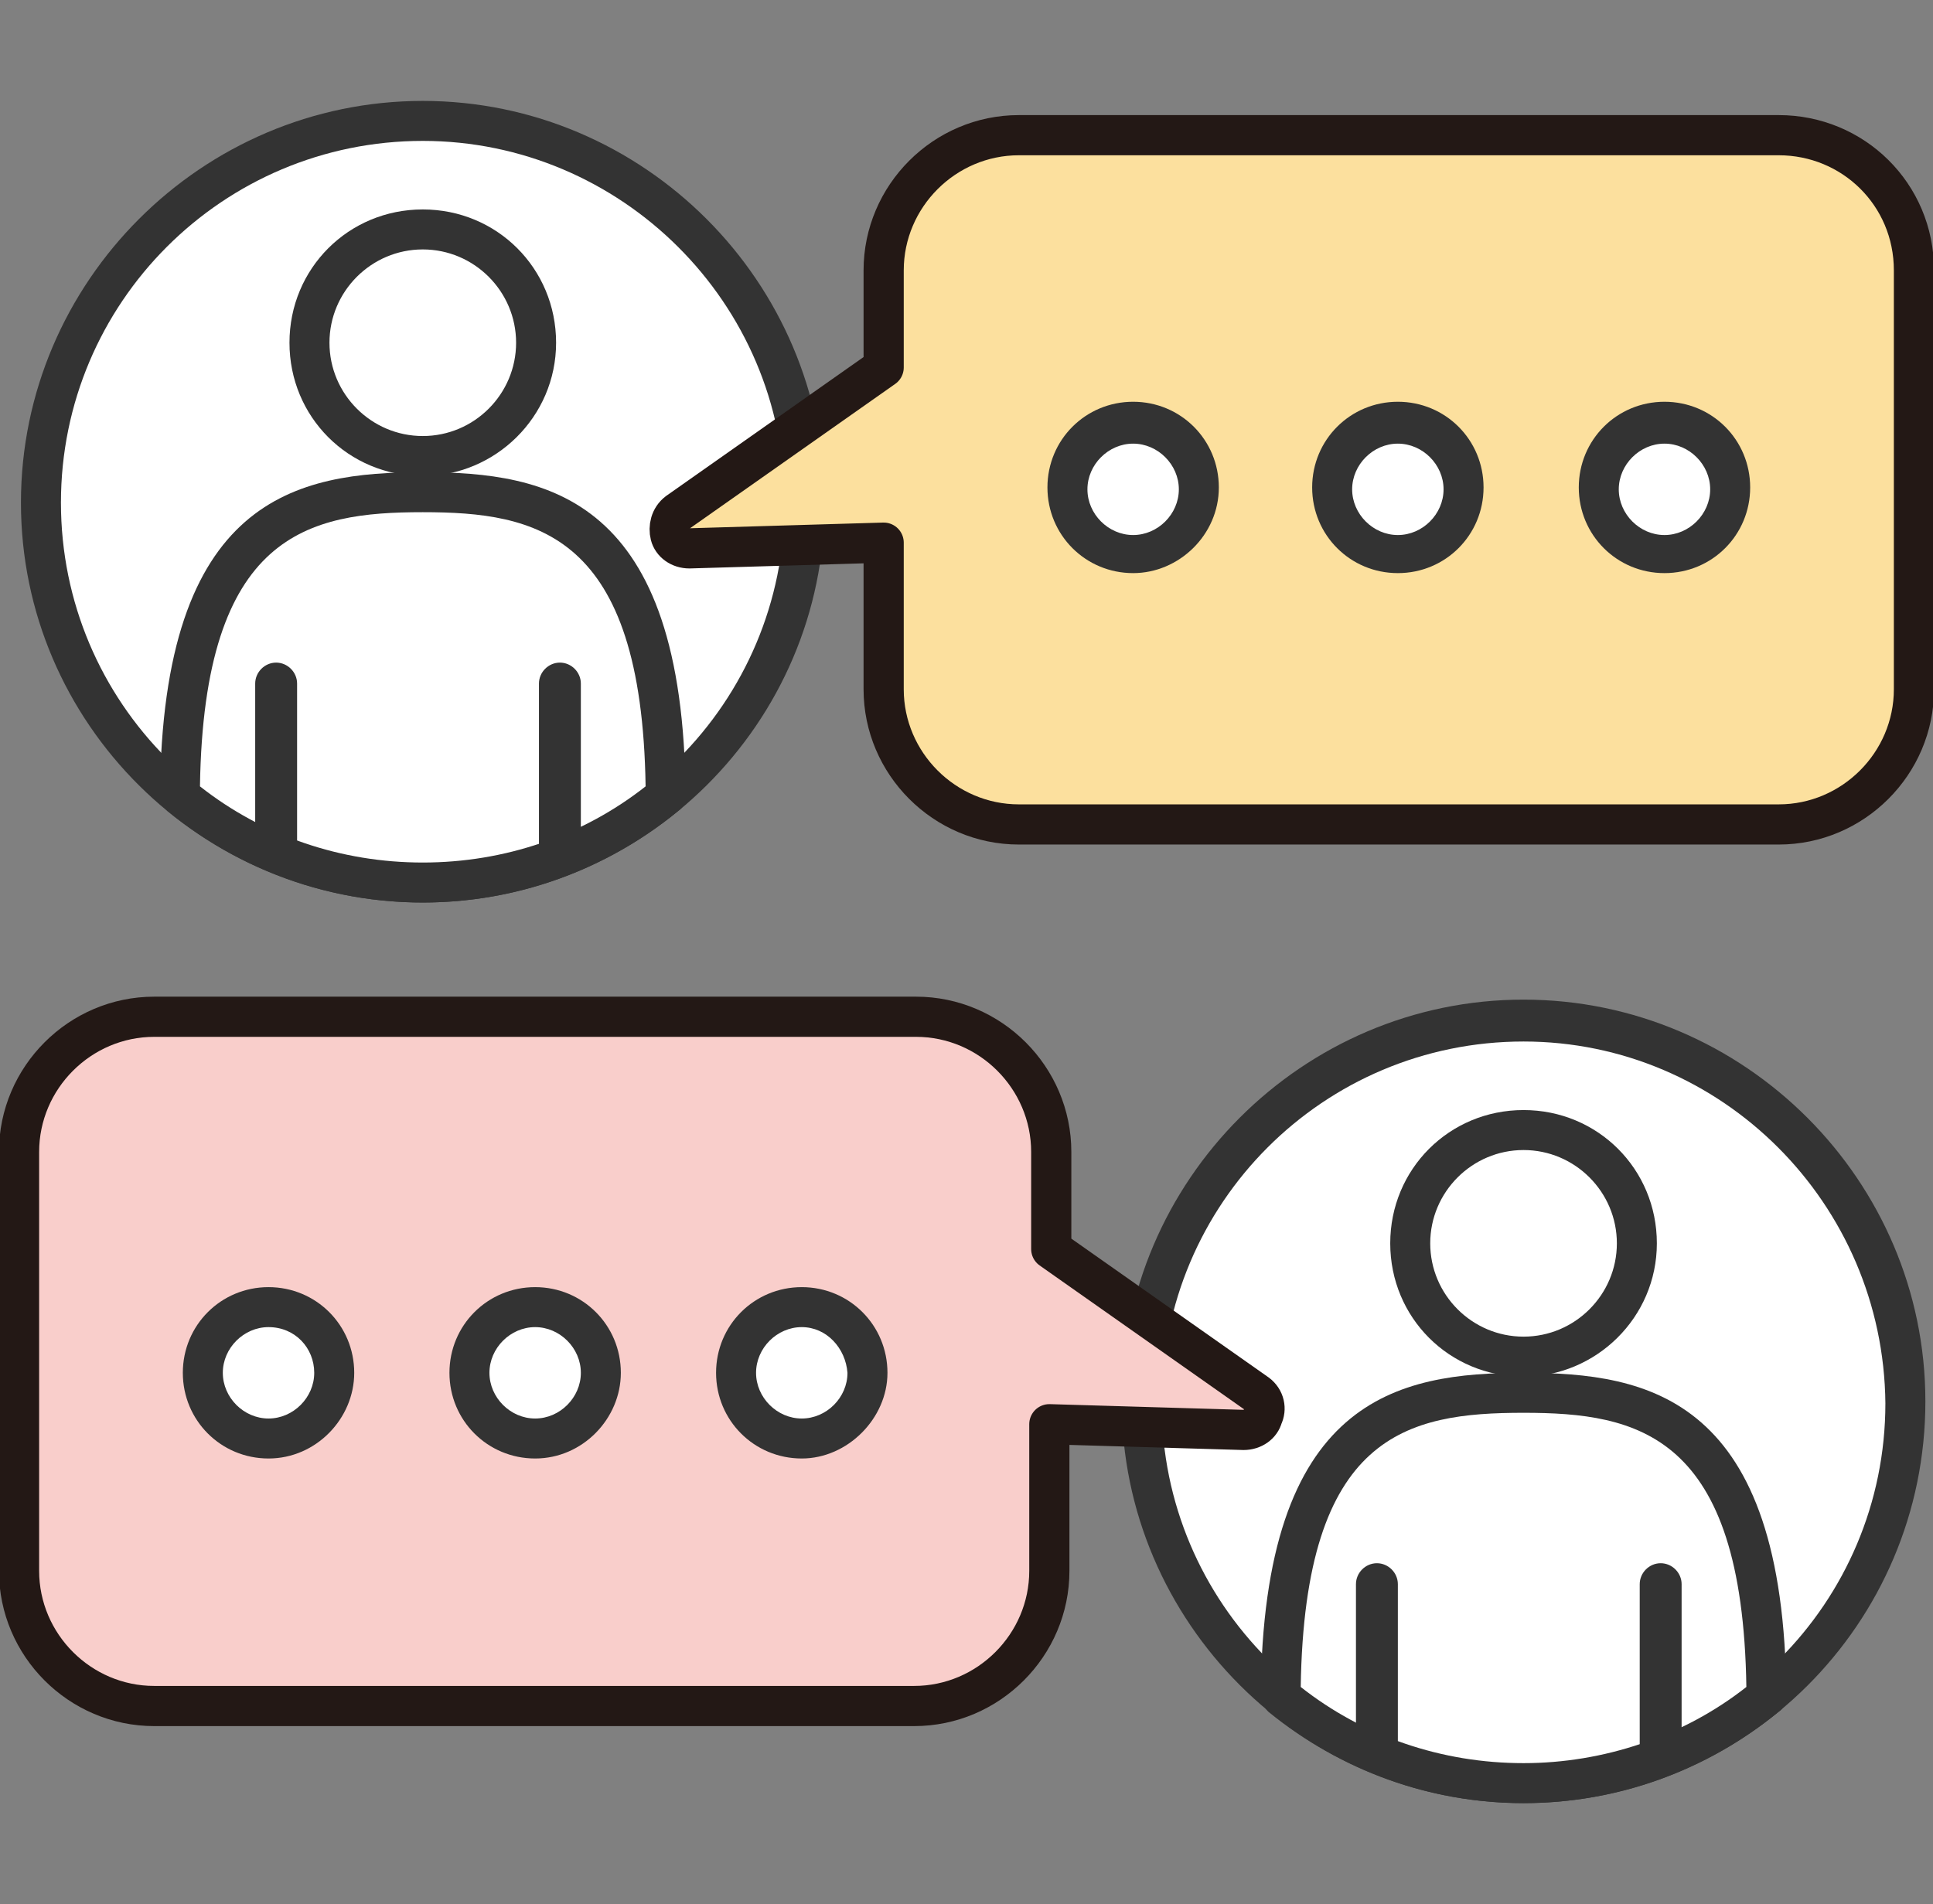
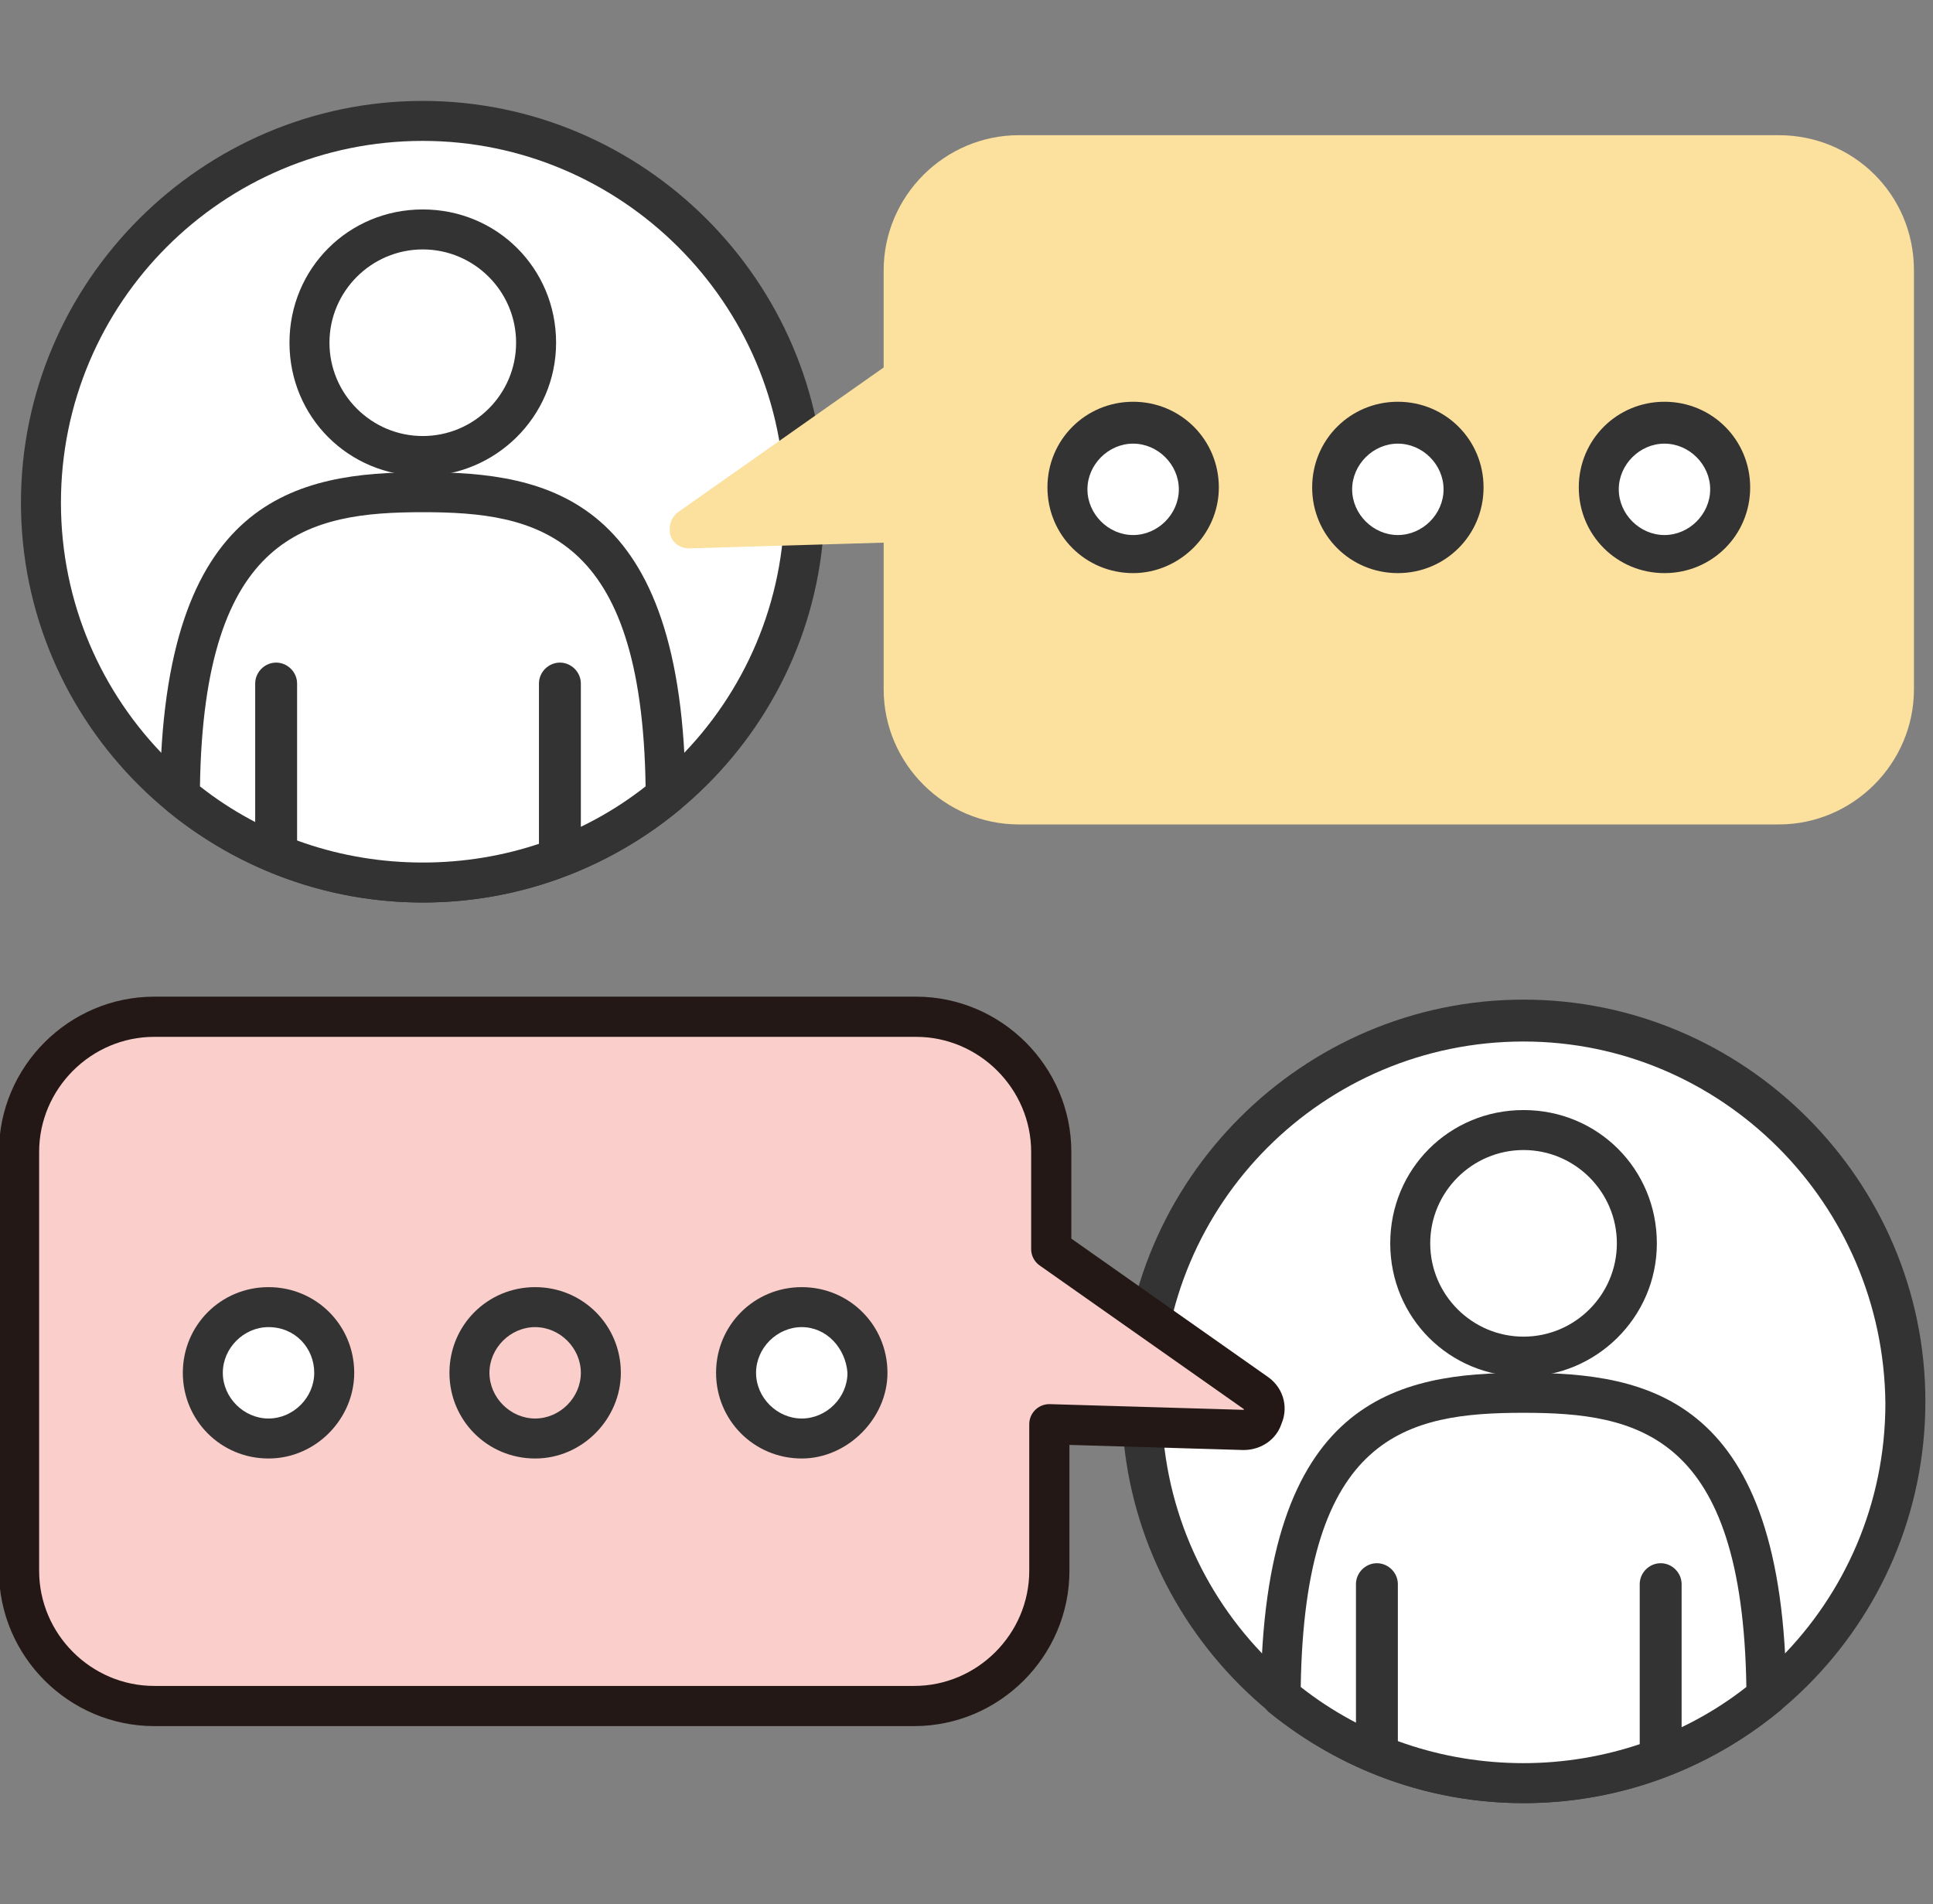
<svg xmlns="http://www.w3.org/2000/svg" version="1.1" id="レイヤー_1" x="0px" y="0px" viewBox="0 0 101.5 100" style="enable-background:new 0 0 101.5 100;" xml:space="preserve">
  <rect x="0" y="0" width="101.5" height="100" fill="#808080" stroke="none" />
  <style type="text/css">
	.st0{fill:#FFFFFF;}
	.st1{fill:#333333;}
	.st2{fill:#FCE09E;}
	.st3{fill:none;stroke:#231815;stroke-width:2.11;stroke-linecap:round;stroke-linejoin:round;stroke-miterlimit:10;}
	.st4{fill:#F9CECB;}
	.st5{fill:none;}
</style>
  <g>
    <g>
      <g>
        <g>
          <g>
            <ellipse transform="matrix(0.707 -0.707 0.707 0.707 -28.651 78.126)" class="st0" cx="80" cy="73.6" rx="20" ry="20" />
            <path class="st1" d="M80,94.7c-11.6,0-21.1-9.5-21.1-21.1c0-11.6,9.5-21.1,21.1-21.1s21.1,9.5,21.1,21.1       C101.1,85.3,91.6,94.7,80,94.7z M80,54.7c-10.5,0-19,8.5-19,19c0,10.5,8.5,19,19,19s19-8.5,19-19C98.9,63.2,90.4,54.7,80,54.7z       " />
          </g>
          <g>
            <g>
-               <path class="st0" d="M80,73.2c-6.1,0-12.7,1-12.7,15.9c3.5,2.9,7.9,4.6,12.7,4.6c4.8,0,9.3-1.7,12.7-4.6        C92.7,74.1,86.1,73.2,80,73.2z" />
              <path class="st1" d="M80,94.7c-4.9,0-9.6-1.7-13.4-4.8c-0.2-0.2-0.4-0.5-0.4-0.8c0.1-15.7,7.2-17,13.8-17s13.7,1.3,13.8,17        c0,0.3-0.1,0.6-0.4,0.8C89.6,93,84.9,94.7,80,94.7z M68.3,88.6c3.3,2.6,7.4,4,11.7,4c4.2,0,8.4-1.4,11.7-4        C91.5,75.3,86,74.2,80,74.2C73.9,74.2,68.5,75.3,68.3,88.6z" />
            </g>
          </g>
          <g>
            <path class="st0" d="M85.9,65.3c0,3.3-2.7,6-6,6c-3.3,0-6-2.7-6-6c0-3.3,2.7-6,6-6C83.3,59.4,85.9,62,85.9,65.3z" />
            <path class="st1" d="M80,72.3c-3.9,0-7-3.1-7-7c0-3.9,3.1-7,7-7s7,3.1,7,7C87,69.2,83.8,72.3,80,72.3z M80,60.4       c-2.7,0-4.9,2.2-4.9,4.9c0,2.7,2.2,4.9,4.9,4.9c2.7,0,4.9-2.2,4.9-4.9C84.9,62.6,82.7,60.4,80,60.4z" />
          </g>
          <g>
            <line class="st0" x1="72.3" y1="83.2" x2="72.3" y2="92" />
            <path class="st1" d="M72.3,93.1c-0.6,0-1.1-0.5-1.1-1.1v-8.8c0-0.6,0.5-1.1,1.1-1.1s1.1,0.5,1.1,1.1V92       C73.4,92.6,72.9,93.1,72.3,93.1z" />
          </g>
          <g>
            <line class="st0" x1="87.2" y1="83.2" x2="87.2" y2="92" />
            <path class="st1" d="M87.2,93.1c-0.6,0-1.1-0.5-1.1-1.1v-8.8c0-0.6,0.5-1.1,1.1-1.1c0.6,0,1.1,0.5,1.1,1.1V92       C88.3,92.6,87.8,93.1,87.2,93.1z" />
          </g>
        </g>
        <g>
          <g>
            <ellipse transform="matrix(0.232 -0.973 0.973 0.232 -8.597 41.819)" class="st0" cx="22.2" cy="26.4" rx="20" ry="20" />
            <path class="st1" d="M22.2,47.4C10.6,47.4,1.1,38,1.1,26.4S10.6,5.3,22.2,5.3c11.6,0,21.1,9.5,21.1,21.1S33.8,47.4,22.2,47.4z        M22.2,7.4c-10.5,0-19,8.5-19,19s8.5,19,19,19s19-8.5,19-19S32.6,7.4,22.2,7.4z" />
          </g>
          <g>
            <g>
              <path class="st0" d="M22.2,25.9c-6.1,0-12.7,1-12.7,15.9c3.5,2.9,7.9,4.6,12.7,4.6c4.8,0,9.3-1.7,12.7-4.6        C34.9,26.8,28.2,25.9,22.2,25.9z" />
              <path class="st1" d="M22.2,47.4c-4.9,0-9.6-1.7-13.4-4.8c-0.2-0.2-0.4-0.5-0.4-0.8c0.1-15.7,7.2-17,13.8-17        c6.6,0,13.7,1.3,13.8,17c0,0.3-0.1,0.6-0.4,0.8C31.8,45.7,27.1,47.4,22.2,47.4z M10.5,41.3c3.3,2.6,7.4,4,11.7,4        s8.4-1.4,11.7-4C33.7,28,28.2,26.9,22.2,26.9S10.7,28,10.5,41.3z" />
            </g>
          </g>
          <g>
-             <path class="st0" d="M28.1,18c0,3.3-2.7,6-6,6s-6-2.7-6-6s2.7-6,6-6S28.1,14.7,28.1,18z" />
            <path class="st1" d="M22.2,25c-3.9,0-7-3.1-7-7c0-3.9,3.1-7,7-7s7,3.1,7,7C29.2,21.9,26,25,22.2,25z M22.2,13.1       c-2.7,0-4.9,2.2-4.9,4.9c0,2.7,2.2,4.9,4.9,4.9s4.9-2.2,4.9-4.9C27.1,15.3,24.9,13.1,22.2,13.1z" />
          </g>
          <g>
            <line class="st0" x1="14.5" y1="35.9" x2="14.5" y2="44.7" />
            <path class="st1" d="M14.5,45.8c-0.6,0-1.1-0.5-1.1-1.1v-8.8c0-0.6,0.5-1.1,1.1-1.1s1.1,0.5,1.1,1.1v8.8       C15.5,45.3,15.1,45.8,14.5,45.8z" />
          </g>
          <g>
            <line class="st0" x1="29.4" y1="35.9" x2="29.4" y2="44.7" />
            <path class="st1" d="M29.4,45.8c-0.6,0-1.1-0.5-1.1-1.1v-8.8c0-0.6,0.5-1.1,1.1-1.1s1.1,0.5,1.1,1.1v8.8       C30.5,45.3,30,45.8,29.4,45.8z" />
          </g>
        </g>
        <g>
          <g>
            <path class="st2" d="M93.4,7.1H53.5c-3.9,0-7.1,3.2-7.1,7.1v5.1l-10.8,7.6c-0.4,0.3-0.5,0.8-0.4,1.2c0.1,0.4,0.5,0.7,1,0.7       c0,0,0,0,0,0l10.2-0.3v7.7c0,3.9,3.2,7.1,7.1,7.1h39.9c3.9,0,7.1-3.2,7.1-7.1v-22C100.5,10.2,97.3,7.1,93.4,7.1z" />
          </g>
          <g>
-             <path class="st3" d="M93.4,7.1H53.5c-3.9,0-7.1,3.2-7.1,7.1v5.1l-10.8,7.6c-0.4,0.3-0.5,0.8-0.4,1.2c0.1,0.4,0.5,0.7,1,0.7       c0,0,0,0,0,0l10.2-0.3v7.7c0,3.9,3.2,7.1,7.1,7.1h39.9c3.9,0,7.1-3.2,7.1-7.1v-22C100.5,10.2,97.3,7.1,93.4,7.1z" />
-           </g>
+             </g>
        </g>
        <g>
          <g>
            <path class="st0" d="M62.9,25.6c0,1.9-1.5,3.4-3.4,3.4c-1.9,0-3.4-1.5-3.4-3.4s1.5-3.4,3.4-3.4C61.4,22.2,62.9,23.8,62.9,25.6z       " />
            <path class="st1" d="M59.5,30.1c-2.5,0-4.5-2-4.5-4.5s2-4.5,4.5-4.5c2.5,0,4.5,2,4.5,4.5S61.9,30.1,59.5,30.1z M59.5,23.3       c-1.3,0-2.4,1.1-2.4,2.4s1.1,2.4,2.4,2.4s2.4-1.1,2.4-2.4S60.8,23.3,59.5,23.3z" />
          </g>
          <g>
            <path class="st0" d="M76.9,25.6c0,1.9-1.5,3.4-3.4,3.4c-1.9,0-3.4-1.5-3.4-3.4s1.5-3.4,3.4-3.4C75.3,22.2,76.9,23.8,76.9,25.6z       " />
            <path class="st1" d="M73.4,30.1c-2.5,0-4.5-2-4.5-4.5s2-4.5,4.5-4.5c2.5,0,4.5,2,4.5,4.5S75.9,30.1,73.4,30.1z M73.4,23.3       c-1.3,0-2.4,1.1-2.4,2.4s1.1,2.4,2.4,2.4s2.4-1.1,2.4-2.4S74.7,23.3,73.4,23.3z" />
          </g>
          <g>
            <path class="st0" d="M90.8,25.6c0,1.9-1.5,3.4-3.4,3.4c-1.9,0-3.4-1.5-3.4-3.4s1.5-3.4,3.4-3.4C89.3,22.2,90.8,23.8,90.8,25.6z       " />
            <path class="st1" d="M87.4,30.1c-2.5,0-4.5-2-4.5-4.5s2-4.5,4.5-4.5c2.5,0,4.5,2,4.5,4.5S89.9,30.1,87.4,30.1z M87.4,23.3       c-1.3,0-2.4,1.1-2.4,2.4s1.1,2.4,2.4,2.4c1.3,0,2.4-1.1,2.4-2.4S88.7,23.3,87.4,23.3z" />
          </g>
        </g>
        <g>
          <g>
            <path class="st4" d="M66,73.2l-10.8-7.6v-5.1c0-3.9-3.2-7.1-7.1-7.1H8.1c-3.9,0-7.1,3.2-7.1,7.1v22c0,3.9,3.2,7.1,7.1,7.1h39.9       c3.9,0,7.1-3.2,7.1-7.1v-7.7l10.2,0.3c0,0,0,0,0,0c0.5,0,0.9-0.3,1-0.7C66.5,74,66.4,73.5,66,73.2z" />
          </g>
          <g>
            <path class="st3" d="M66,73.2l-10.8-7.6v-5.1c0-3.9-3.2-7.1-7.1-7.1H8.1c-3.9,0-7.1,3.2-7.1,7.1v22c0,3.9,3.2,7.1,7.1,7.1h39.9       c3.9,0,7.1-3.2,7.1-7.1v-7.7l10.2,0.3c0,0,0,0,0,0c0.5,0,0.9-0.3,1-0.7C66.5,74,66.4,73.5,66,73.2z" />
          </g>
        </g>
        <g>
          <g>
            <path class="st0" d="M38.6,72.1c0,1.9,1.5,3.4,3.4,3.4c1.9,0,3.4-1.5,3.4-3.4c0-1.9-1.5-3.4-3.4-3.4       C40.2,68.6,38.6,70.2,38.6,72.1z" />
            <path class="st1" d="M42.1,76.6c-2.5,0-4.5-2-4.5-4.5c0-2.5,2-4.5,4.5-4.5c2.5,0,4.5,2,4.5,4.5C46.6,74.5,44.5,76.6,42.1,76.6z        M42.1,69.7c-1.3,0-2.4,1.1-2.4,2.4c0,1.3,1.1,2.4,2.4,2.4c1.3,0,2.4-1.1,2.4-2.4C44.4,70.8,43.4,69.7,42.1,69.7z" />
          </g>
          <g>
-             <path class="st0" d="M24.7,72.1c0,1.9,1.5,3.4,3.4,3.4c1.9,0,3.4-1.5,3.4-3.4c0-1.9-1.5-3.4-3.4-3.4       C26.2,68.6,24.7,70.2,24.7,72.1z" />
            <path class="st1" d="M28.1,76.6c-2.5,0-4.5-2-4.5-4.5c0-2.5,2-4.5,4.5-4.5s4.5,2,4.5,4.5C32.6,74.5,30.6,76.6,28.1,76.6z        M28.1,69.7c-1.3,0-2.4,1.1-2.4,2.4c0,1.3,1.1,2.4,2.4,2.4c1.3,0,2.4-1.1,2.4-2.4C30.5,70.8,29.4,69.7,28.1,69.7z" />
          </g>
          <g>
            <path class="st0" d="M10.7,72.1c0,1.9,1.5,3.4,3.4,3.4c1.9,0,3.4-1.5,3.4-3.4c0-1.9-1.5-3.4-3.4-3.4       C12.3,68.6,10.7,70.2,10.7,72.1z" />
            <path class="st1" d="M14.1,76.6c-2.5,0-4.5-2-4.5-4.5c0-2.5,2-4.5,4.5-4.5c2.5,0,4.5,2,4.5,4.5C18.6,74.5,16.6,76.6,14.1,76.6z        M14.1,69.7c-1.3,0-2.4,1.1-2.4,2.4c0,1.3,1.1,2.4,2.4,2.4c1.3,0,2.4-1.1,2.4-2.4C16.5,70.8,15.5,69.7,14.1,69.7z" />
          </g>
        </g>
      </g>
      <rect x="2.1" y="1.1" class="st5" width="97.9" height="97.9" />
    </g>
    <rect x="1.1" class="st5" width="100" height="100" />
  </g>
  <g>
</g>
  <g>
</g>
  <g>
</g>
  <g>
</g>
  <g>
</g>
  <g>
</g>
  <g>
</g>
  <g>
</g>
  <g>
</g>
  <g>
</g>
  <g>
</g>
  <g>
</g>
  <g>
</g>
  <g>
</g>
  <g>
</g>
</svg>